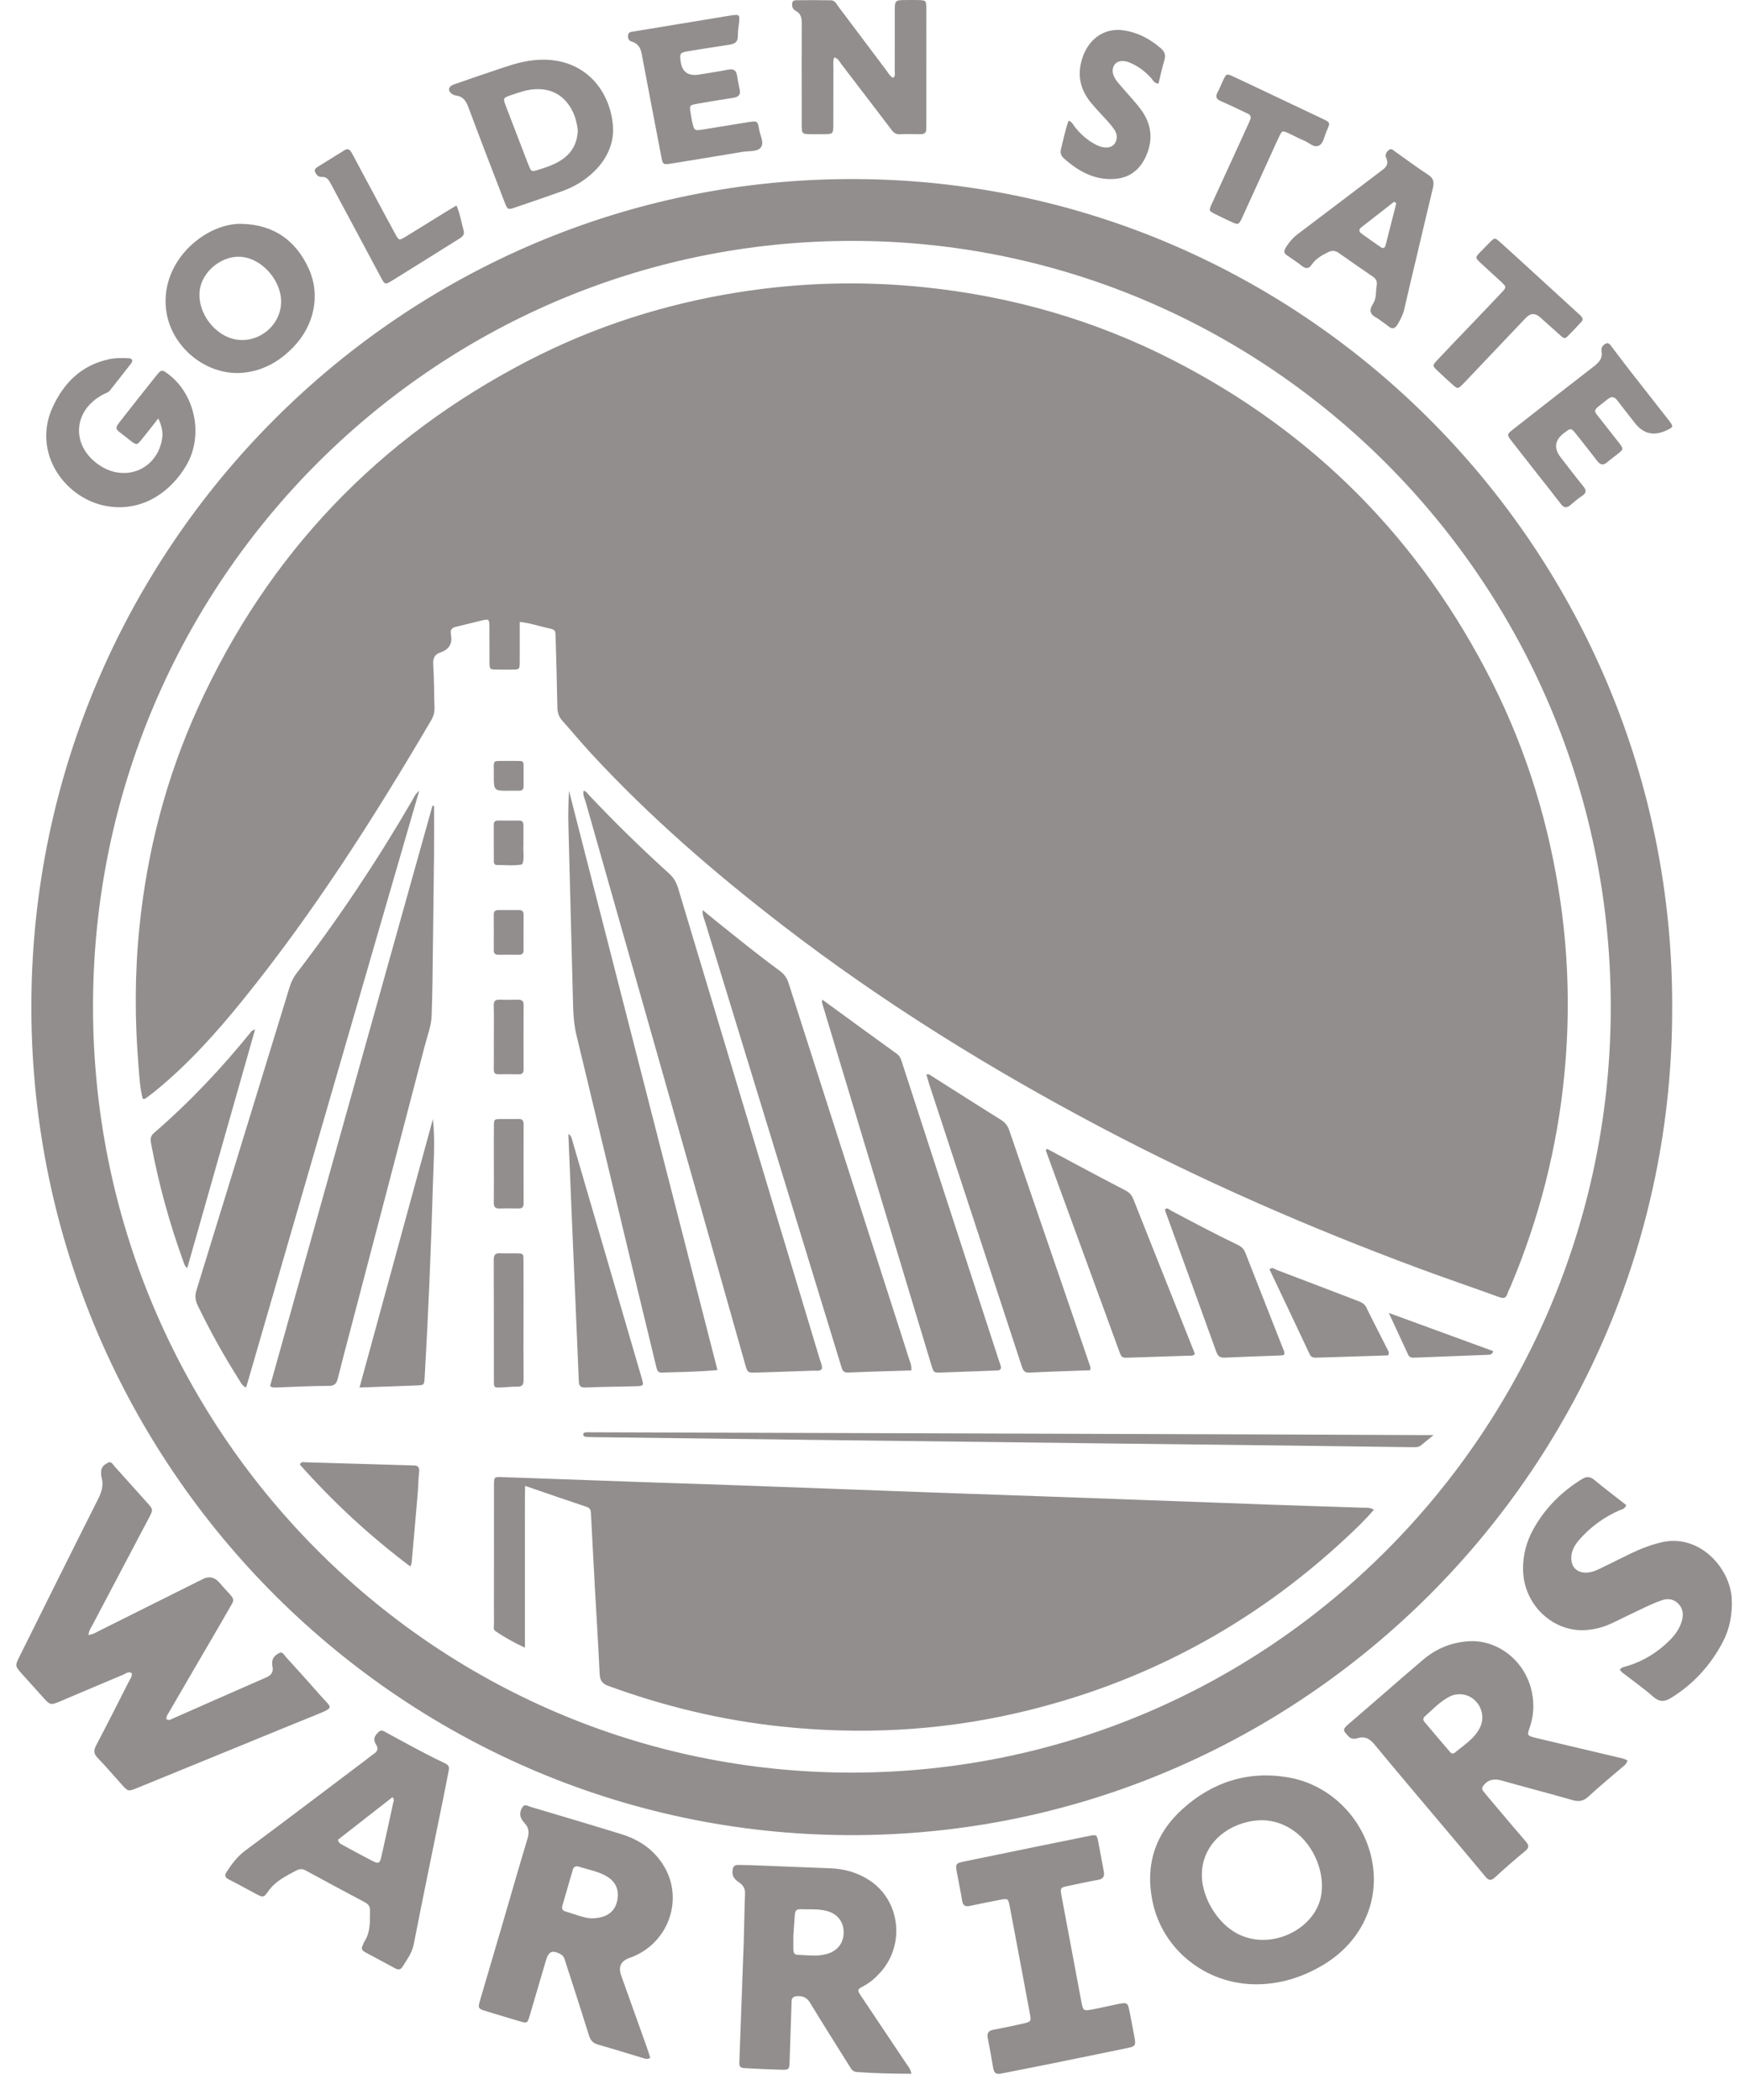
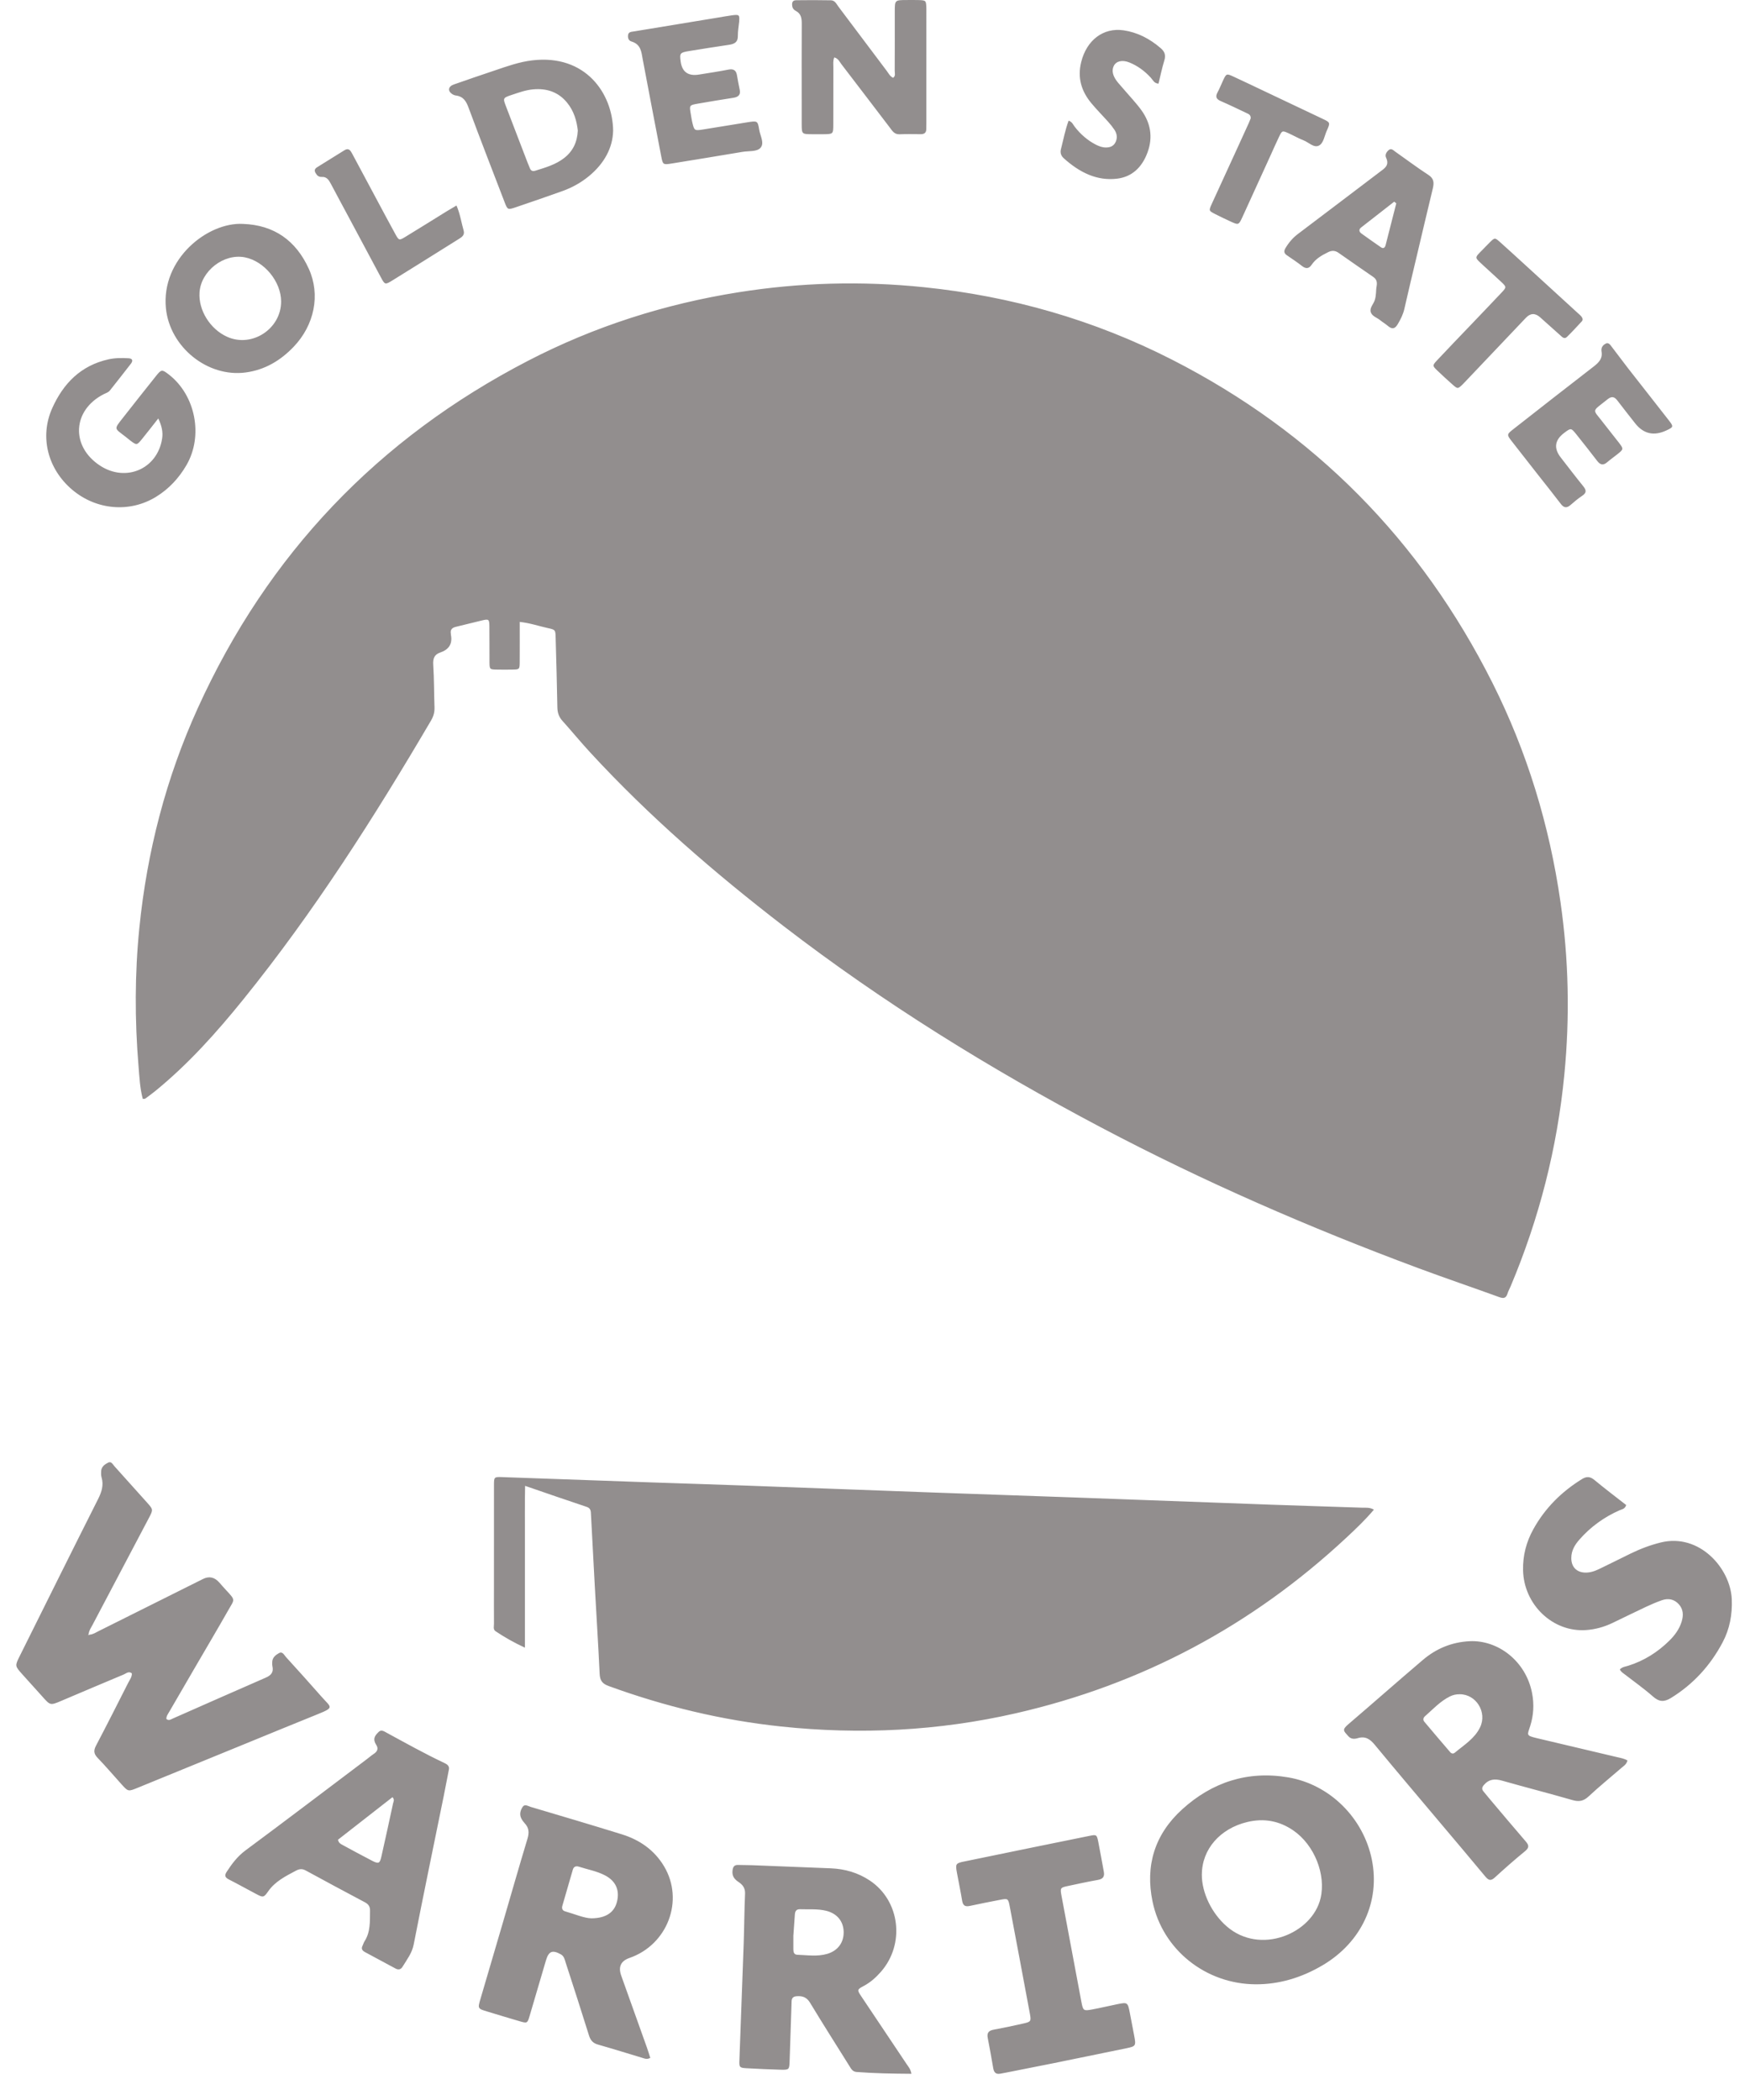
<svg xmlns="http://www.w3.org/2000/svg" width="59" height="71" fill="none" viewBox="0 0 59 71">
-   <path fill="#928E8E" d="M56.538 34.074c.025 15.44-12.498 28.02-27.849 27.961C13.437 61.977.94 49.378 1.061 33.81c.119-15.304 12.517-27.8 27.823-27.757C44.174 6.095 56.594 18.677 56.538 34.074l0.0 0ZM28.785 59.922c14.232-.007 25.543-11.572 25.675-25.624.135-14.36-11.299-25.954-25.288-26.152C14.881 7.943 3.148 19.561 3.145 34.02c-.003 14.294 11.481 25.896 25.641 25.902h-0Z" />
  <path fill="#928E8E" d="M3.034 55.258c.115-.009.208-.074.307-.123 1.174-.585 2.348-1.171 3.521-1.758.208-.104.392-.064.553.119.074.084.147.169.223.25.334.36.296.307.082.683-.378.664-.767 1.32-1.151 1.98-.283.485-.565.971-.846 1.456-.044.076-.102.148-.098.243.082.07.152.015.219-.015 1.048-.461 2.093-.926 3.142-1.382.181-.079.27-.182.225-.385-.01-.043-.008-.09-.007-.135.002-.158.114-.245.228-.309.121-.067.175.064.236.132.407.447.811.895 1.21 1.349.319.362.445.35-.153.591-.814.327-1.624.663-2.437.995-1.213.496-2.426.993-3.639 1.488-.314.128-.316.128-.538-.118-.27-.298-.531-.607-.81-.896-.132-.137-.141-.248-.054-.414.371-.706.73-1.418 1.091-2.13.05-.098.125-.189.12-.312-.104-.086-.191.002-.274.037-.707.295-1.412.596-2.118.895-.367.155-.366.154-.64-.155-.223-.251-.451-.497-.674-.748-.25-.281-.25-.284-.087-.611.882-1.771 1.76-3.542 2.65-5.308.123-.243.196-.472.118-.74-.018-.063-.018-.135-.014-.202.008-.157.127-.238.243-.295.101-.05.152.064.209.127.368.407.733.815 1.099 1.224.21.236.214.239.064.523-.633 1.203-1.268 2.405-1.902 3.607-.052.099-.12.191-.133.308-.005.015-.011.031-.017.046l.047-.015v0ZM42.465 67.078c-1.697-.004-3.16-1.169-3.497-2.8-.249-1.205.067-2.265 1.003-3.115 1.002-.91 2.204-1.315 3.585-1.08 1.414.241 2.545 1.379 2.828 2.783.285 1.415-.348 2.782-1.648 3.558-.731.436-1.495.656-2.271.654h0Zm-1.83-3.71c-.002.62.335 1.311.84 1.75 1.131.986 2.895.248 3.175-.952.186-.796-.206-1.797-.922-2.289-.471-.323-.987-.421-1.554-.286-.923.22-1.536.922-1.538 1.776v-0ZM21.987 69.565c-.103.051-.156.033-.208.018-.519-.156-1.037-.319-1.559-.467-.169-.048-.253-.14-.306-.309-.256-.823-.522-1.643-.788-2.463-.034-.103-.05-.216-.164-.279-.283-.157-.409-.111-.503.205-.185.622-.365 1.246-.55 1.869-.077.26-.082.262-.343.186-.361-.105-.722-.215-1.082-.324-.334-.101-.336-.101-.239-.429.248-.849.499-1.697.748-2.546.28-.956.553-1.915.841-2.868.062-.204.054-.369-.094-.524-.045-.048-.085-.105-.115-.164-.068-.134-.031-.268.041-.382.074-.119.184-.034.27-.009 1.03.305 2.06.61 3.086.928.601.186 1.101.53 1.431 1.083.687 1.152.118 2.65-1.167 3.096-.294.102-.388.3-.283.596.29.812.581 1.623.87 2.434.041.114.075.231.114.35Zm-1.993-4.718c.501-.001.78-.207.867-.563.096-.39-.042-.701-.41-.891-.277-.143-.585-.197-.878-.291-.1-.032-.175-.004-.206.103-.119.406-.237.813-.354 1.221-.025.087.003.16.093.185.328.094.645.232.889.236h-.001ZM55.025 59.516c-.038.137-.133.185-.208.251-.369.319-.748.627-1.105.96-.172.16-.327.187-.547.123-.792-.229-1.591-.432-2.384-.658-.243-.069-.44-.05-.61.149-.061.071-.079.135-.018.211.064.08.129.159.195.237.411.486.82.975 1.236 1.456.112.129.127.212-.02.332-.351.287-.692.588-1.027.894-.143.131-.219.081-.325-.046-.493-.596-.994-1.184-1.492-1.776-.747-.887-1.498-1.771-2.236-2.665-.161-.196-.321-.305-.578-.227-.106.032-.225.038-.315-.063-.158-.178-.228-.215-.008-.403.846-.722 1.678-1.459 2.526-2.179.452-.384.974-.601 1.576-.632.959-.048 1.906.667 2.116 1.755.073.38.052.751-.065 1.115-.098.304-.146.318.222.406.911.217 1.823.432 2.736.647.109.026.221.042.333.11l.001.001Zm-5.674-2.243c-.115-.001-.224.022-.327.073-.329.163-.575.434-.846.672-.057.05-.072.122-.021.183.291.347.585.692.88 1.035.04.046.103.054.152.012.31-.26.671-.476.854-.858.247-.514-.14-1.124-.693-1.117v-0ZM30.817 70.103c-.643-.005-1.249-.014-1.854-.061-.145-.011-.191-.119-.254-.218-.442-.707-.89-1.411-1.321-2.124-.114-.189-.258-.233-.452-.219-.121.009-.172.066-.172.184 0 .043-.002.087-.004.131-.021.621-.041 1.242-.062 1.863-.01.305-.014.314-.311.306-.383-.011-.766-.029-1.149-.05-.225-.012-.247-.033-.239-.244.047-1.318.099-2.636.145-3.954.02-.567.022-1.134.047-1.7.008-.194-.081-.305-.222-.399-.132-.088-.221-.194-.203-.375.013-.13.053-.204.191-.2.16.006.32.003.479.009.883.034 1.766.071 2.649.105.478.019.924.146 1.327.415 1.02.682 1.196 2.145.371 3.085-.165.188-.349.353-.569.471-.242.13-.245.132-.076.383.507.755 1.012 1.51 1.517 2.266.058.087.134.167.16.326l.001-.001Zm-3.993-4.683c0 .147.001.31 0 .473-.001.096.023.182.131.186.338.012.679.068 1.014-.03.358-.105.562-.382.556-.741-.006-.36-.222-.622-.586-.714-.293-.073-.592-.043-.888-.054-.122-.005-.169.064-.176.179-.014.228-.032.455-.049.699h-.001ZM15.178 59.816c-.058.295-.113.591-.173.887-.341 1.677-.69 3.352-1.018 5.031-.057.29-.23.511-.378.752-.055.089-.134.113-.235.059-.344-.186-.688-.37-1.032-.555-.093-.05-.137-.114-.085-.213.025-.048.036-.103.066-.149.209-.323.182-.68.188-1.034.003-.131-.042-.22-.172-.288-.671-.355-1.338-.714-2.004-1.077-.116-.063-.212-.054-.326.006-.355.189-.711.366-.943.702-.152.22-.177.208-.417.081-.305-.161-.605-.329-.913-.486-.135-.069-.148-.14-.071-.258.175-.268.359-.517.633-.721 1.377-1.02 2.74-2.057 4.108-3.088.073-.054.14-.116.216-.165.135-.087.188-.186.092-.327-.024-.036-.042-.078-.052-.119-.031-.133.058-.227.144-.311.085-.082.176-.019.255.024.646.35 1.286.71 1.955 1.025.098.046.185.101.163.223v0ZM11.427 62.19c.023.109.087.141.147.173.333.18.664.362 1.001.535.226.117.266.1.321-.142.136-.597.264-1.196.394-1.795.013-.059.06-.119-.02-.209-.62.484-1.238.967-1.842 1.438ZM54.77 56.432c.082-.085.185-.093.279-.122.533-.167.996-.456 1.396-.852.182-.18.333-.384.412-.637.067-.216.06-.421-.096-.592-.155-.171-.355-.208-.565-.136-.183.063-.362.14-.537.222-.383.179-.762.367-1.144.55-.282.135-.579.216-.887.238-1.127.081-2.11-.862-2.132-2.027-.01-.495.11-.952.345-1.377.397-.719.957-1.273 1.644-1.698.162-.1.28-.091.427.031.352.292.717.568 1.072.845-.046.139-.147.142-.226.177-.52.23-.974.555-1.354.988-.157.178-.276.373-.277.624-.001.298.172.482.461.494.176.007.337-.051.492-.126.35-.169.698-.343 1.047-.514.329-.161.669-.29 1.025-.378 1.306-.321 2.357.873 2.401 1.92.021.518-.07 1.005-.31 1.457-.417.787-.995 1.418-1.748 1.881-.233.143-.401.131-.608-.052-.302-.266-.632-.499-.95-.745-.062-.048-.133-.088-.168-.171l0.0 0ZM33.807 70.101c-.141.022-.201-.05-.225-.188-.058-.342-.12-.684-.186-1.024-.035-.181.043-.248.204-.278.338-.062.674-.134 1.01-.21.244-.055.258-.077.212-.325-.225-1.206-.45-2.411-.679-3.615-.055-.291-.061-.291-.346-.236-.337.066-.675.131-1.011.204-.15.032-.227-.01-.255-.176-.052-.32-.12-.636-.178-.955-.052-.289-.038-.313.24-.37.793-.165 1.586-.327 2.379-.489.62-.127 1.239-.254 1.858-.378.247-.05.254-.046.306.213.066.329.121.66.184.99.033.172-.026.254-.196.284-.349.062-.696.138-1.043.212-.223.048-.238.067-.195.302.224 1.206.45 2.411.678 3.615.056.293.073.304.353.253.294-.054.586-.125.879-.184.319-.064.336-.053.399.269.052.261.1.523.15.784.068.359.063.373-.267.442-.814.169-1.629.336-2.445.501-.533.108-1.066.211-1.599.317-.076.015-.152.029-.229.043l-0-0ZM28.207 1.941c-.047.108-.03.218-.03.322-.002.646.001 1.292-.002 1.938-.001.33-.004.331-.324.336-.131.002-.262.001-.393 0-.348-.003-.349-.003-.352-.339-.002-.263-0-.526-0-.788 0-.865-.003-1.73.002-2.595.001-.186-.015-.348-.2-.446-.057-.03-.107-.078-.119-.149-.018-.106-.012-.21.127-.212.393-.005.787-.006 1.18.002.139.003.191.135.262.228.541.716 1.078 1.434 1.618 2.151.065.085.111.19.22.241.093-.062.054-.157.055-.236.004-.668.002-1.336.002-2.004.001-.387.002-.388.402-.389.131-0.0.263-.003.393.001.263.008.265.011.273.287.001.044 0.0.087 0.0.131V4.132c0 .077-.003.153-.003.23.001.126-.068.174-.185.174-.24-.001-.481-.007-.721.003-.176.007-.246-.12-.33-.231-.545-.713-1.087-1.427-1.634-2.139-.063-.082-.104-.192-.24-.228l-0-0ZM5.353 14.144c-.209.266-.375.479-.545.689-.18.223-.185.223-.403.059-.054-.041-.106-.086-.16-.128-.38-.297-.405-.237-.087-.642.371-.473.743-.944 1.118-1.413.18-.226.202-.226.432-.049.904.7 1.174 2.074.594 3.068-.255.436-.591.801-1.028 1.068-.885.543-2.013.449-2.829-.238-.833-.702-1.112-1.794-.679-2.76.375-.837.967-1.443 1.903-1.651.225-.05.452-.049.679-.036.135.008.155.083.081.18-.235.305-.474.607-.713.909-.051.065-.131.087-.202.122-1.068.539-1.132 1.766-.129 2.42.879.572 1.941.107 2.097-.919.033-.218-.011-.421-.131-.68l0.0 0ZM8.215 7.569c1.054.037 1.791.564 2.224 1.513.403.882.192 1.91-.516 2.647-.443.461-.968.775-1.615.862-1.293.174-2.566-.86-2.698-2.167-.168-1.671 1.414-2.92 2.604-2.855Zm1.29 2.625c0-.671-.565-1.362-1.221-1.494-.712-.143-1.489.456-1.538 1.186-.04.6.356 1.238.931 1.498.838.38 1.827-.264 1.828-1.19h0ZM20.73 4.423c-.012.568-.296 1.102-.816 1.53-.267.22-.569.388-.898.506-.524.188-1.051.369-1.579.548-.268.09-.276.087-.374-.168-.41-1.065-.823-2.129-1.22-3.198-.08-.214-.171-.38-.432-.413-.045-.006-.091-.027-.128-.052-.151-.102-.13-.253.057-.319.459-.164.922-.317 1.384-.474.417-.141.83-.291 1.277-.343 1.793-.211 2.715 1.113 2.73 2.384v-0Zm-1.193-.005c-.036-.33-.131-.668-.369-.955-.29-.35-.68-.485-1.145-.442-.248.023-.477.106-.709.183-.313.104-.315.108-.205.395.241.632.484 1.263.727 1.894.024.062.053.122.076.185.032.087.086.124.186.093.345-.107.693-.207.979-.431.296-.232.439-.535.459-.922ZM54.331 11.6c.084.001.118.065.157.115.19.246.374.497.565.743.458.588.921 1.171 1.378 1.76.159.204.15.221-.086.331-.426.2-.78.119-1.063-.244-.198-.254-.401-.506-.595-.763-.1-.133-.194-.157-.332-.046-.56.451-.519.304-.133.813.168.221.346.435.515.656.163.213.161.22-.057.394-.113.091-.232.173-.342.268-.132.113-.232.088-.334-.044-.23-.3-.464-.597-.7-.892-.185-.231-.188-.229-.415-.059-.324.243-.363.521-.117.835.253.324.501.653.761.972.107.132.112.222-.038.321-.139.092-.268.201-.393.31-.13.114-.227.1-.331-.038-.242-.319-.493-.63-.741-.946-.302-.385-.604-.77-.905-1.156-.188-.241-.188-.243.062-.438.895-.7 1.788-1.402 2.688-2.095.178-.138.317-.27.274-.519-.023-.136.054-.232.182-.279l.001.001ZM24.993.723c-.016.166-.048.331-.046.497.003.201-.11.268-.3.295-.447.064-.892.138-1.337.209-.321.052-.336.072-.295.364.05.349.258.493.624.432.328-.054.658-.101.983-.166.185-.037.267.027.295.188.029.164.058.328.093.491.036.167-.04.246-.213.273-.399.062-.797.127-1.195.197-.297.052-.297.056-.248.34.019.11.034.22.061.327.06.241.073.251.338.21.504-.079 1.008-.165 1.512-.245.348-.055.353-.054.405.255.034.204.182.443.046.604-.12.142-.397.104-.606.139-.796.133-1.593.265-2.39.393-.303.049-.308.043-.363-.241-.21-1.091-.419-2.182-.625-3.274-.047-.251-.056-.512-.386-.61-.103-.031-.124-.133-.109-.225.016-.099.113-.1.194-.113.937-.155 1.874-.309 2.812-.463.164-.027.327-.057.492-.08.259-.036.274-.022.257.204l-0-0ZM46.542 9.695c.04-.206-.032-.278-.124-.342-.387-.267-.774-.534-1.159-.805-.119-.084-.23-.086-.357-.022-.211.105-.414.217-.554.424-.091.135-.193.145-.323.044-.167-.131-.344-.247-.518-.367-.099-.068-.102-.143-.041-.244.112-.187.247-.345.421-.476.922-.693 1.839-1.395 2.76-2.091.162-.123.342-.22.217-.488-.044-.094.014-.192.091-.256.086-.071.153.007.216.052.376.263.742.541 1.126.79.19.123.193.268.147.46-.19.788-.376 1.577-.562 2.366-.134.565-.27 1.129-.398 1.696-.043.193-.128.359-.227.526-.101.171-.201.167-.335.053-.081-.069-.173-.122-.255-.189-.108-.089-.272-.132-.319-.269-.049-.144.083-.266.13-.4.061-.174.04-.361.064-.461l-0.0.001Zm.667-2.822-.07-.055c-.373.291-.747.58-1.119.873-.086.068-.068.146.014.205.218.157.437.312.658.464.075.051.132.021.155-.067.122-.473.242-.946.362-1.419l0.0 0ZM36.13 4.079c.121.038.152.135.205.203.2.259.436.462.709.604.112.058.228.102.353.1.141-.002.265-.045.331-.203.059-.143.03-.28-.05-.399-.062-.093-.132-.18-.205-.261-.19-.214-.392-.415-.575-.636-.324-.391-.479-.844-.341-1.393.185-.739.746-1.168 1.431-1.069.463.067.88.278 1.256.603.133.115.18.231.121.422-.078.254-.131.518-.195.777-.144-.004-.191-.124-.26-.2-.211-.231-.452-.405-.724-.515-.241-.098-.447-.047-.528.115-.08.162-.036.352.143.567.163.195.335.38.5.573.101.117.202.235.293.362.305.426.396.901.205 1.422-.192.525-.542.828-1.024.888-.687.085-1.276-.21-1.809-.69-.09-.082-.127-.181-.094-.311.082-.316.141-.641.258-.958l0-.001ZM42.288 4c.004-.121-.074-.146-.139-.177-.289-.137-.577-.277-.87-.404-.15-.065-.196-.143-.113-.296.067-.123.118-.254.177-.381.121-.261.122-.263.369-.149.358.165.714.336 1.07.505.645.306 1.291.611 1.936.918.262.125.265.127.14.406-.079.176-.107.422-.267.501-.17.083-.345-.113-.519-.18-.168-.065-.327-.157-.491-.232-.227-.103-.232-.102-.338.118-.098.204-.188.412-.282.618-.317.697-.633 1.393-.953 2.089-.127.275-.132.275-.405.15-.174-.08-.348-.163-.518-.25-.216-.11-.219-.114-.115-.342.299-.657.602-1.313.903-1.969.117-.255.234-.509.349-.765.026-.058.049-.119.065-.159h-.001ZM53.512 10.797c-.008.021-.011.045-.025.061-.168.179-.332.362-.508.533-.091.088-.166-.004-.23-.061-.227-.2-.451-.403-.676-.604-.167-.149-.327-.144-.48.016-.677.713-1.355 1.427-2.032 2.14-.031.033-.061.065-.093.097-.179.176-.181.178-.374.005-.167-.149-.333-.3-.494-.455-.17-.163-.174-.175-.012-.348.374-.4.755-.793 1.134-1.19.347-.364.696-.727 1.041-1.093.178-.189.178-.195-.004-.368-.203-.193-.415-.376-.619-.568-.28-.265-.299-.232-.024-.508.087-.087.17-.178.258-.264.166-.161.169-.162.351 0 .251.224.498.451.746.677.628.574 1.256 1.148 1.884 1.723.065.06.142.113.158.209v-.001ZM15.434 6.946c.127.294.163.575.241.842.045.156-.053.223-.158.288-.446.278-.891.557-1.336.836-.3.188-.601.374-.901.56-.262.161-.264.161-.409-.11-.357-.665-.712-1.332-1.068-1.997-.204-.382-.411-.762-.613-1.145-.07-.134-.143-.25-.31-.239-.063.004-.127-.017-.17-.074-.065-.085-.114-.175.008-.251.309-.194.62-.384.928-.577.147-.092.207.013.268.128.261.49.523.979.786 1.468.22.411.439.823.663 1.231.123.225.131.229.341.102.467-.283.93-.575 1.395-.862.1-.061.201-.119.336-.199l-.001-.001ZM17.573 21.026c0 .474.002.909-.001 1.345-.002.258-.005.26-.256.264-.167.003-.335.003-.502 0-.258-.004-.261-.005-.264-.254-.003-.403.002-.806-.003-1.209-.003-.24-.02-.253-.253-.198-.293.069-.584.146-.876.214-.127.03-.199.091-.175.231.002.011-.001.022.002.034.062.313-.069.507-.363.606-.198.067-.248.204-.234.414.031.48.026.963.043 1.444.006.164-.037.303-.119.443-1.922 3.273-3.957 6.47-6.346 9.425-.901 1.115-1.854 2.181-2.968 3.09-.112.092-.23.177-.347.263-.015.011-.041.005-.083.01-.098-.363-.114-.741-.145-1.113-.128-1.555-.128-3.109.028-4.664.26-2.585.902-5.067 1.974-7.428 2.366-5.213 6.102-9.124 11.168-11.747 2.246-1.163 4.628-1.922 7.121-2.317 2.08-.33 4.169-.386 6.267-.17 2.947.303 5.751 1.104 8.39 2.451 4.797 2.448 8.406 6.102 10.831 10.926 1.174 2.337 1.926 4.814 2.299 7.404.279 1.938.32 3.885.131 5.833-.24 2.479-.85 4.867-1.817 7.162-.035.082-.08.161-.106.246-.049.156-.132.17-.279.117-.911-.331-1.829-.642-2.738-.98-3.67-1.365-7.257-2.925-10.723-4.755-3.756-1.982-7.359-4.21-10.732-6.804-2.332-1.794-4.553-3.713-6.551-5.883-.318-.345-.616-.709-.93-1.058-.119-.133-.168-.275-.171-.454-.013-.784-.037-1.568-.058-2.352-.007-.267-.006-.274-.264-.33-.304-.066-.599-.171-.95-.208l-.001-.001ZM46.451 51.035c-.292.346-.609.646-.927.943-3.202 2.985-6.93 4.966-11.178 5.938-2.618.599-5.267.729-7.936.447-2-.211-3.939-.679-5.83-1.368-.215-.078-.294-.185-.305-.409-.047-.993-.11-1.986-.165-2.978-.044-.801-.086-1.602-.128-2.403-.006-.113 0-.218-.145-.266-.678-.225-1.352-.46-2.083-.711-.013.634-.005 1.226-.006 1.817-.002.599-0 1.198-0 1.797v1.856c-.377-.174-.691-.354-.993-.556-.088-.059-.053-.166-.053-.253-.003-.407-.001-.814-.001-1.221 0-1.153-.001-2.306.001-3.459 0-.28.004-.286.273-.277 1.709.059 3.418.122 5.126.182 1.028.036 2.057.066 3.086.104 2.146.078 4.292.161 6.439.238 1.543.056 3.086.106 4.628.162 2.247.081 4.494.166 6.741.247 1.017.037 2.035.066 3.052.101.129.004.265-.017.406.067h-.001Z" />
-   <path fill="#928E8E" d="M19.729 26.73c.094.015.132.09.183.144.869.925 1.779 1.811 2.721 2.664.158.142.241.307.3.503 1.15 3.834 2.303 7.666 3.456 11.499.443 1.472.889 2.942 1.33 4.414.031.103.09.203.067.329-.079.078-.186.047-.28.051-.639.025-1.277.043-1.916.064-.312.01-.314.01-.401-.297-.614-2.17-1.226-4.341-1.842-6.511-1.181-4.158-2.364-8.315-3.543-12.473-.035-.124-.105-.246-.074-.386ZM8.32 46.904c-.141-.065-.175-.165-.228-.248-.519-.817-.988-1.659-1.408-2.528-.084-.174-.099-.329-.041-.515.817-2.643 1.627-5.287 2.439-7.931.235-.766.471-1.532.705-2.299.053-.174.127-.334.241-.482 1.433-1.868 2.733-3.819 3.91-5.847.062-.107.109-.225.236-.322-1.954 6.735-3.902 13.45-5.853 20.174v-.001ZM9.131 46.854c1.828-6.53 3.659-13.074 5.491-19.618l.054.009c0 .546.005 1.092-.001 1.637-.015 1.467-.035 2.933-.054 4.4-.005.344-.017.689-.026 1.033-.01.361-.144.695-.233 1.037-.836 3.211-1.68 6.419-2.521 9.628-.141.537-.284 1.073-.418 1.611-.042.17-.102.258-.308.258-.588 0-1.176.033-1.765.053-.065.002-.133.02-.219-.049l.001 0ZM24.26 46.314c-.651.06-1.268.065-1.883.086-.142.005-.163-.089-.191-.205-.194-.814-.394-1.626-.59-2.439-.701-2.917-1.399-5.835-2.103-8.752-.08-.33-.107-.662-.116-.999-.053-2.031-.107-4.062-.158-6.094-.01-.389-.001-.779.019-1.18 1.67 6.514 3.34 13.029 5.02 19.583ZM30.811 46.327c-.718.023-1.426.04-2.134.071-.179.008-.2-.098-.237-.218-.285-.935-.572-1.869-.859-2.803-1.249-4.077-2.498-8.154-3.746-12.231-.035-.113-.095-.224-.077-.382.157.129.295.245.435.357.715.572 1.424 1.151 2.165 1.692.153.111.248.242.305.422 1.17 3.661 2.346 7.32 3.521 10.979.183.571.369 1.141.549 1.714.036.115.099.226.078.4h-.001ZM27.805 33.793c.851.62 1.681 1.229 2.517 1.83.132.095.157.235.201.369.435 1.335.868 2.671 1.301 4.007.648 1.992 1.296 3.985 1.945 5.977.017.053.035.106.054.158.044.122.019.194-.121.195-.13.002-.26.01-.39.014-.488.018-.976.035-1.464.054-.275.011-.277.013-.358-.253-.465-1.537-.929-3.073-1.393-4.61-.76-2.519-1.519-5.038-2.279-7.556-.016-.053-.043-.103-.012-.186ZM31.321 36.319c.1-.02.148.036.202.07.773.488 1.542.983 2.319 1.465.145.09.229.201.283.359.898 2.622 1.799 5.243 2.697 7.865.025.073.067.147.033.243-.68.025-1.364.044-2.047.08-.185.01-.223-.097-.268-.235-.3-.922-.604-1.843-.906-2.764-.74-2.255-1.481-4.509-2.22-6.764-.034-.105-.062-.212-.093-.319h-0ZM35.4 38.834c.352.189.704.378 1.057.566.527.28 1.052.562 1.583.835.132.068.219.149.275.29.677 1.711 1.361 3.42 2.042 5.129.015.039.028.078.043.121-.074.075-.167.051-.246.054-.656.024-1.313.045-1.969.065-.259.008-.261.007-.347-.227-.614-1.677-1.227-3.355-1.84-5.032-.214-.584-.427-1.167-.641-1.751.015-.016.03-.032.044-.048l-.001-0ZM48.469 48.514c-.174.142-.303.243-.425.346-.079.067-.187.063-.301.061-1.296-.018-2.593-.035-3.89-.051-2.135-.026-4.27-.05-6.405-.075-3.398-.041-6.796-.082-10.194-.124-2.381-.029-4.761-.059-7.142-.089-.078-.001-.156-.004-.235-.005-.088-.001-.152-.019-.157-.082-.005-.067.063-.079.151-.079.045 0.0.09 0.0.134.001 3.623.011 7.245.021 10.868.033 4.092.013 8.184.027 12.277.041 1.643.006 3.287.014 4.931.021.1 0.0.2 0 .387 0l0-0ZM43.41 45.802c-.031.006-.069.018-.107.019-.631.024-1.262.043-1.892.073-.156.007-.233-.045-.29-.205-.569-1.583-1.145-3.163-1.72-4.744-.007-.019-.007-.041-.011-.064.075-.072.133.004.188.033.754.402 1.51.801 2.279 1.172.117.057.198.131.249.262.424 1.087.854 2.171 1.28 3.256.023.057.06.115.024.197v-0ZM8.625 34.799c-.771 2.711-1.53 5.378-2.295 8.07-.09-.078-.107-.162-.136-.241-.47-1.29-.829-2.612-1.085-3.965-.027-.145-.03-.254.096-.363 1.208-1.043 2.303-2.204 3.312-3.455.006-.007.019-.009.107-.046ZM14.638 37.826c.078.761.02 1.516-.003 2.272-.064 2.156-.151 4.312-.277 6.466-.015.254-.015.26-.275.27-.623.026-1.245.045-1.927.07.835-3.054 1.659-6.066 2.482-9.078ZM19.217 38.33c.117.08.122.188.151.286.775 2.653 1.552 5.306 2.326 7.96.08.273.077.277-.221.286-.553.015-1.107.017-1.659.041-.196.009-.237-.056-.244-.215-.075-1.833-.157-3.667-.235-5.5-.041-.949-.079-1.899-.118-2.859h0ZM13.876 52.956c-1.384-1.041-2.622-2.189-3.737-3.447.043-.111.126-.08.191-.078 1.172.033 2.344.068 3.515.103.036.001.073.006.109.004.172-.01.236.057.217.227-.028.251-.029.505-.051.757-.065.768-.134 1.535-.202 2.302-.003.031-.019.06-.042.132h-0ZM46.927 45.819c-.796.025-1.593.05-2.39.075-.109.003-.2.005-.255-.114-.45-.961-.908-1.918-1.361-2.873.107-.086.174-.005.238.019.908.343 1.813.692 2.72 1.038.131.05.252.097.317.231.24.493.494.98.741 1.47.019.037.037.079-.009.153v0ZM17.7 44.605c0 .677-.004 1.353.003 2.03.002.167-.04.244-.213.24-.192-.004-.384.023-.577.028-.206.005-.213.001-.214-.224-.002-1.365.002-2.729-.005-4.094-.001-.185.07-.227.226-.22.181.008.364-.001.545.003.228.005.233.007.234.239.003.666.001 1.331.001 1.997ZM16.698 39.316c0-.409-.002-.818.001-1.227.002-.254.005-.257.224-.261.203-.004.407.004.611-.002.125-.004.171.052.17.186-.003.888-.003 1.776 0 2.663.001.143-.062.179-.178.176-.214-.005-.429-.007-.643.001-.138.005-.189-.052-.187-.204.006-.444.002-.888.002-1.332h.001ZM16.698 35.071c0-.36.005-.721-.003-1.081-.003-.14.043-.203.2-.196.203.008.407.005.61.001.126-.002.2.028.199.167-.004.731-.004 1.462-.001 2.193 0.0.114-.043.164-.168.161-.225-.005-.45-.005-.674 0-.126.003-.167-.05-.165-.162.004-.36.002-.721.001-1.081l0-0ZM46.956 44.383c1.232.45 2.383.871 3.53 1.29-.036.131-.117.123-.19.126-.809.032-1.618.063-2.427.094-.1.004-.204.018-.256-.095-.209-.449-.417-.898-.657-1.416ZM17.698 28.502c0 .022.002.044 0 .066-.021.217.047.44-.041.652-.287.056-.576.02-.863.02-.063 0-.096-.048-.097-.109-.002-.421-.002-.841-.002-1.262 0-.1.058-.131.146-.131.236.001.473.003.709-0.0.114-.002.149.061.148.166-.002.199-.001.398-.001.598h.001ZM17.701 31.508c0 .203-.002.406.001.608.002.115-.047.161-.154.16-.236-.003-.471-.003-.707-0-.114.001-.146-.062-.146-.169.002-.394.003-.789-.001-1.183-.001-.117.05-.161.154-.161.236.001.471 0.0.707 0 .109 0 .149.06.148.17-.003.192-.001.383-.001.575h-.001ZM17.194 26.731c-.498.002-.502.001-.497-.56.005-.5-.075-.442.395-.448.164-.002.327.001.491.001.08 0 .12.04.12.131-0.0.243.001.486 0 .729-.001.107-.058.148-.148.146-.12-.002-.24-0-.36-0Z" />
</svg>